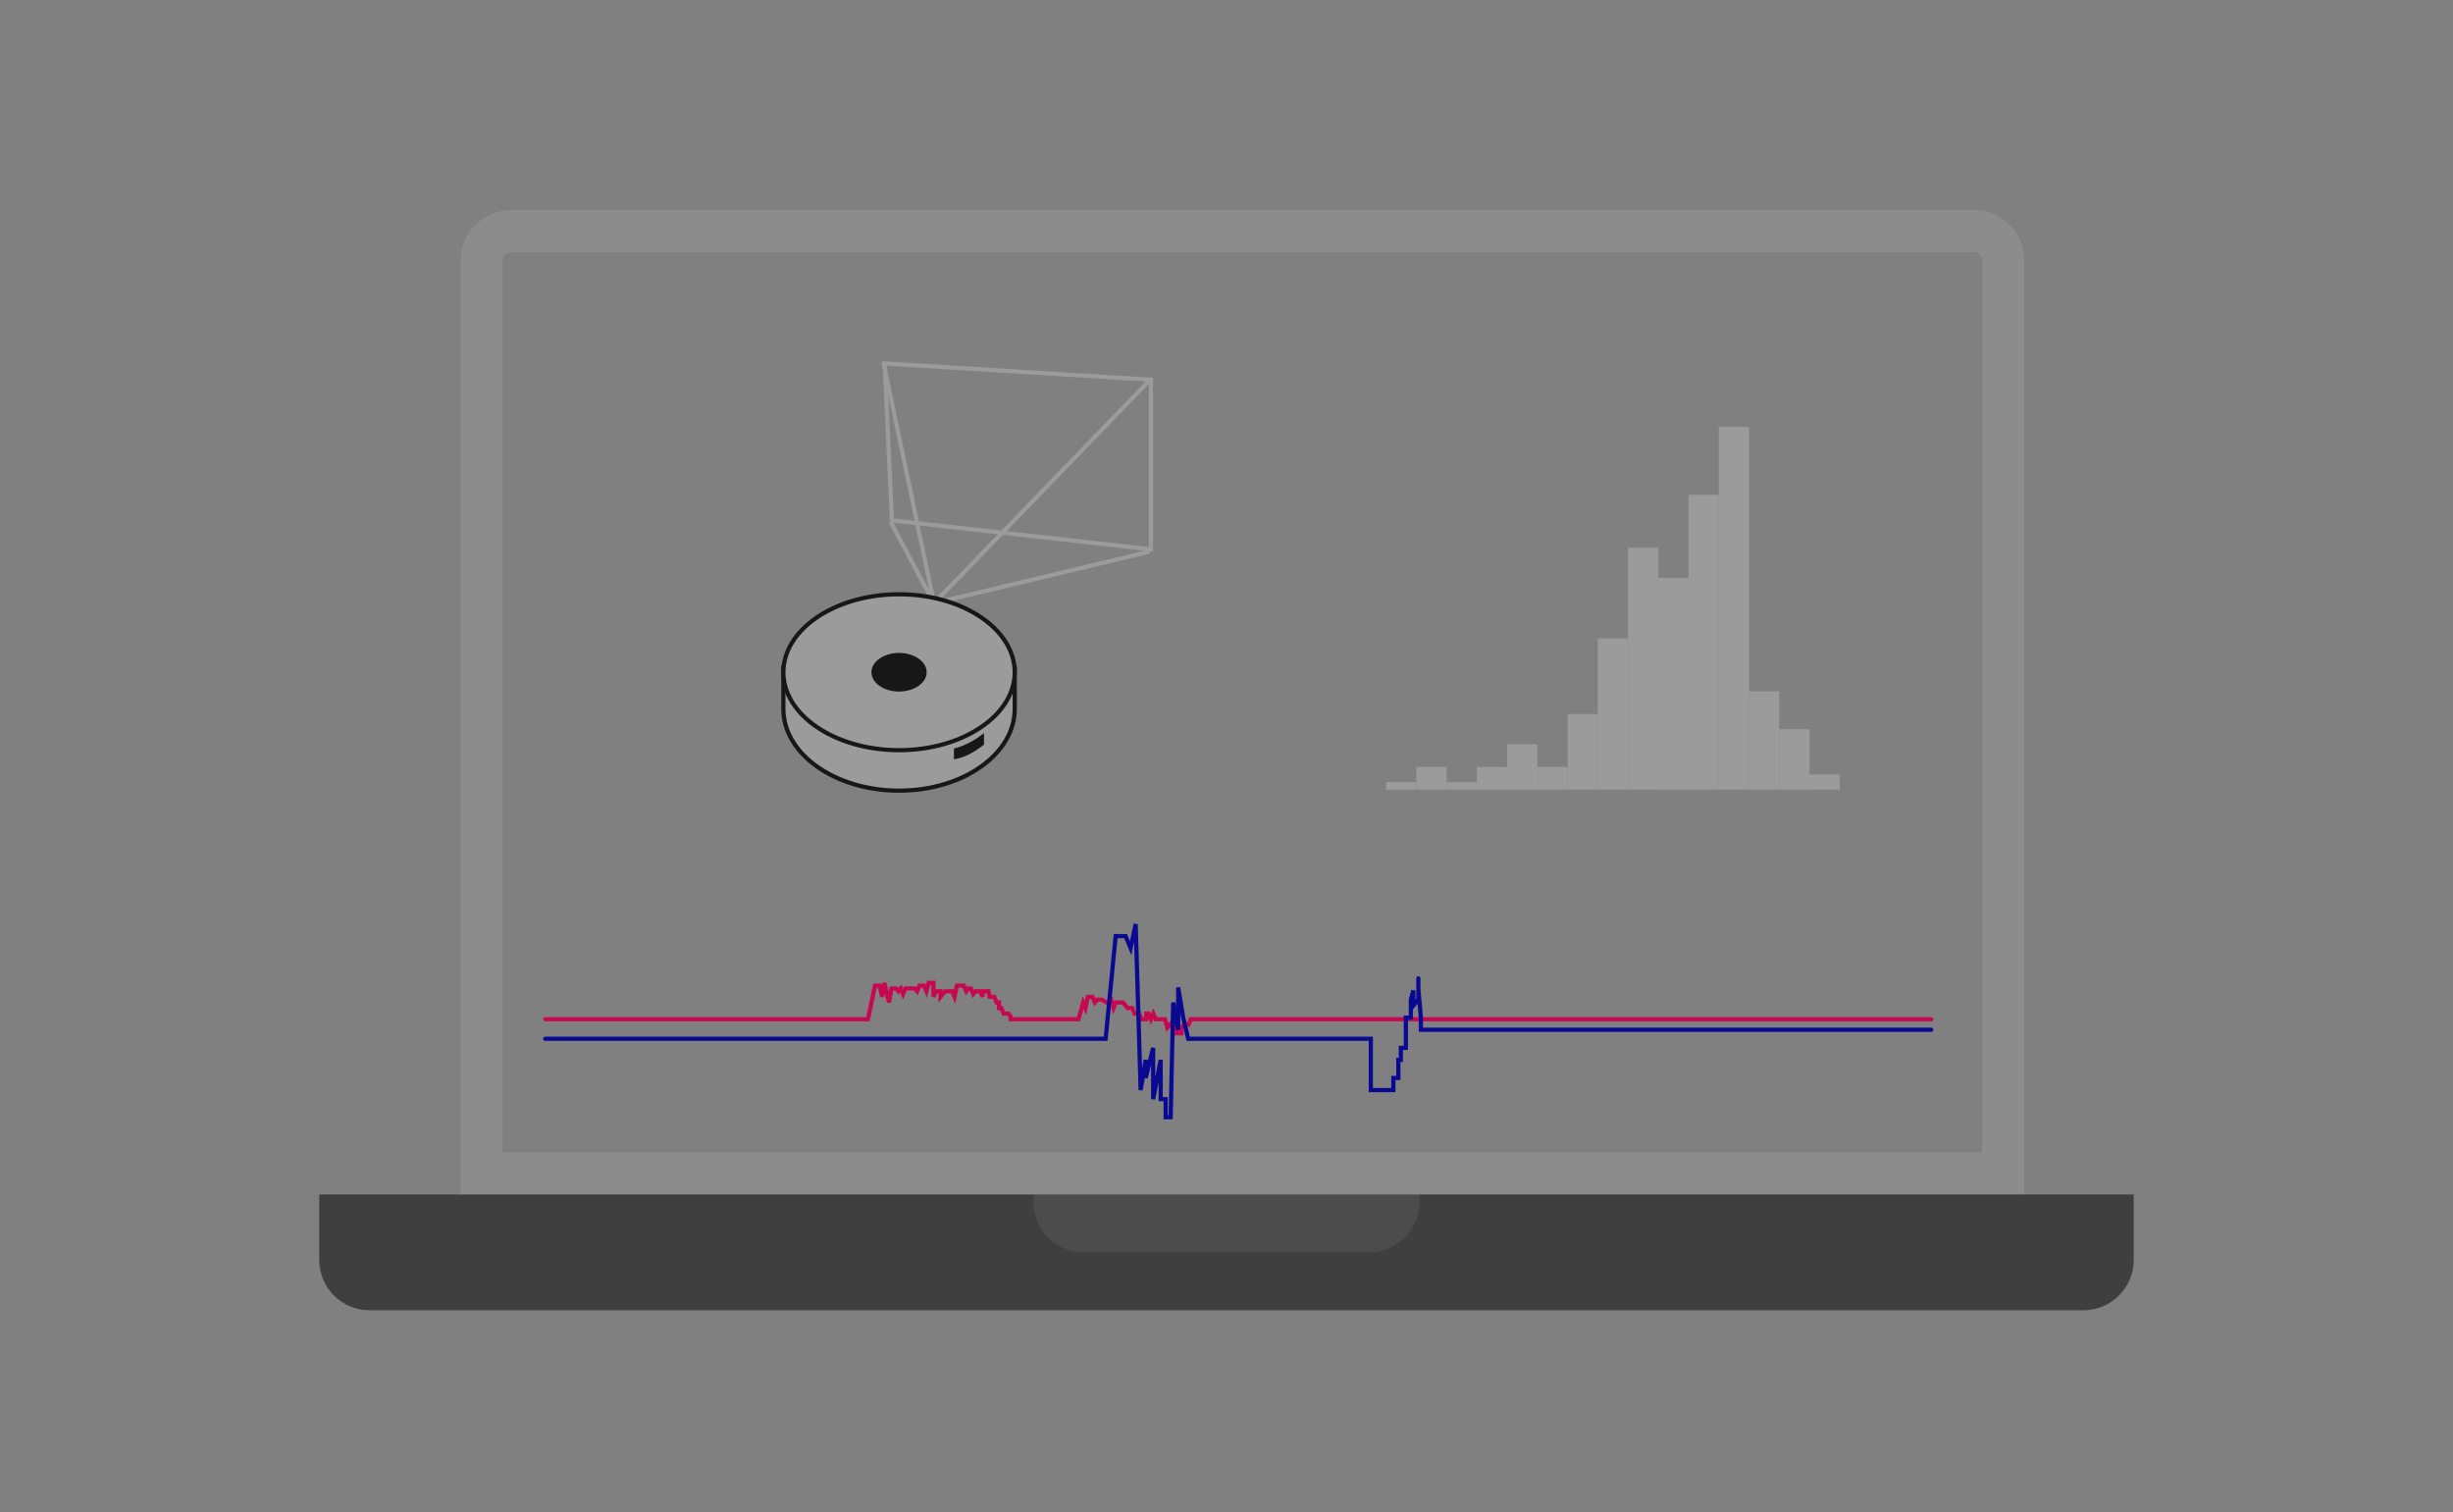
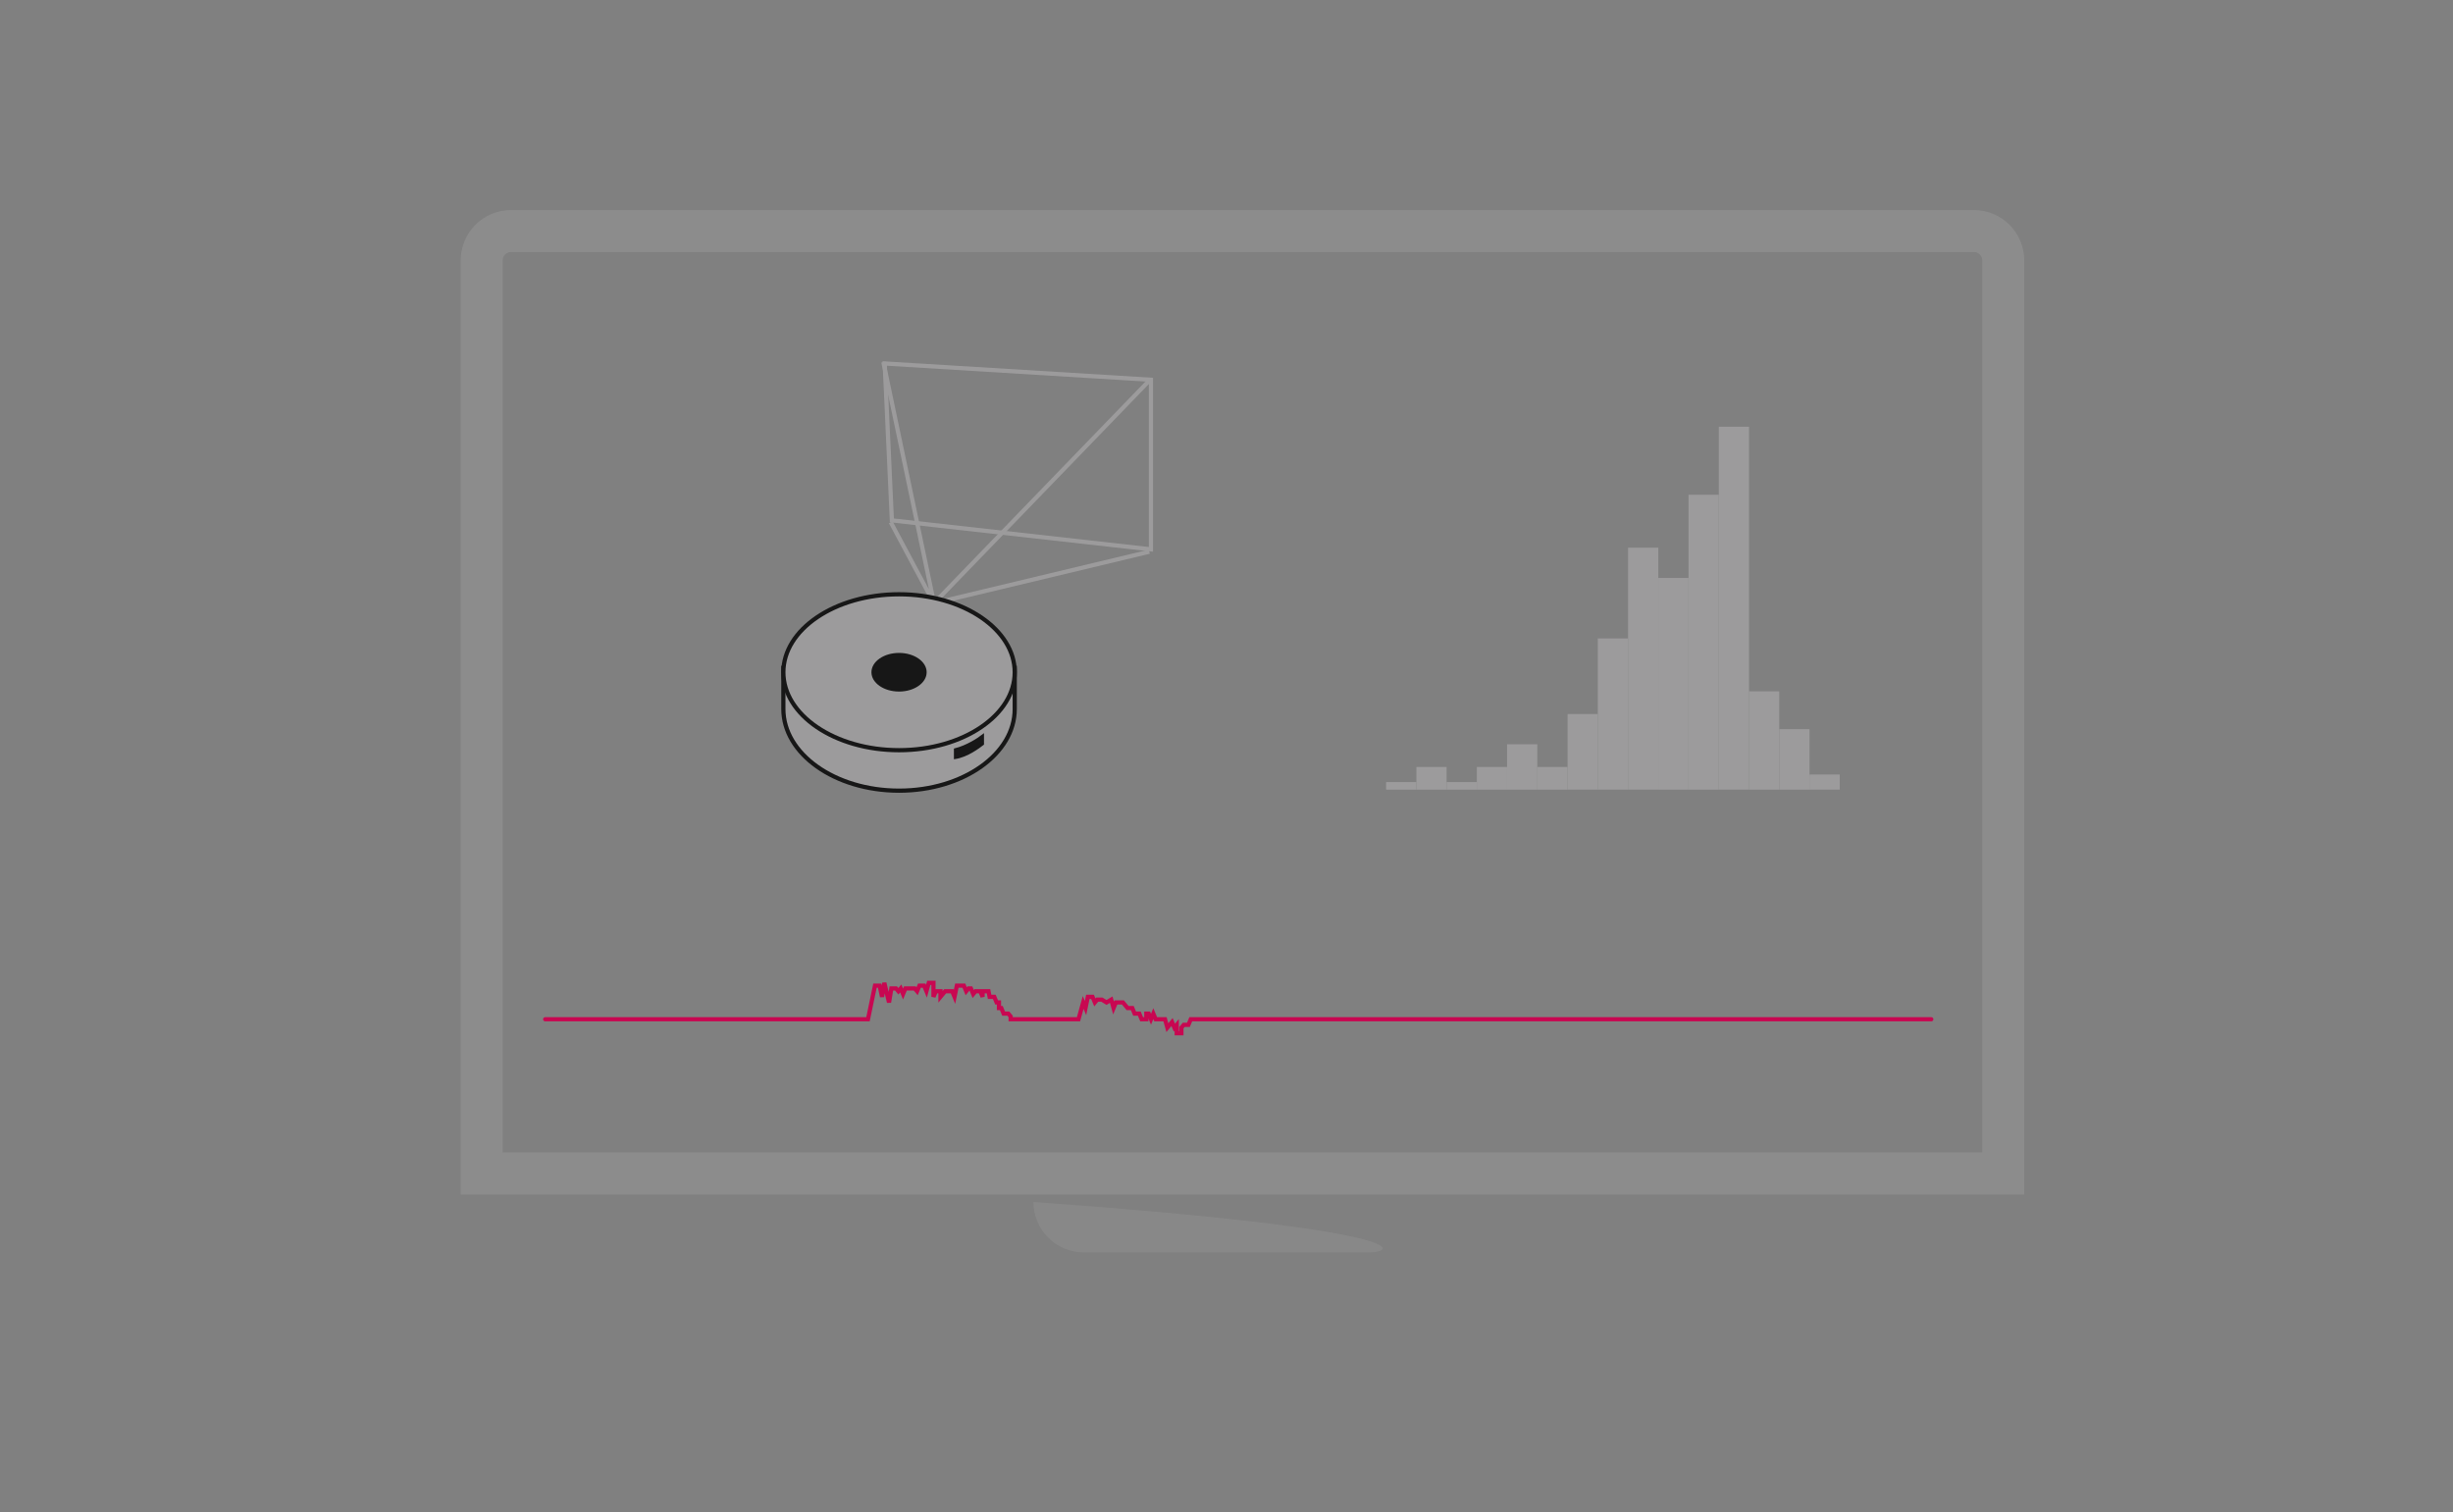
<svg xmlns="http://www.w3.org/2000/svg" width="292" height="180" viewBox="0 0 292 180" fill="none">
  <rect x="0" y="0" width="292" height="180" fill="#808080" stroke="none" />
  <path d="M60.84 27.5H234.963C236.896 27.5 238.463 29.067 238.463 31V139.689H57.34V31C57.34 29.067 58.907 27.5 60.84 27.5Z" stroke="white" stroke-opacity="0.1" stroke-width="5" />
-   <path d="M38 142.189H253.995V149.976C253.995 153.289 251.308 155.976 247.995 155.976H44C40.686 155.976 38 153.289 38 149.976V142.189Z" fill="#3F3F3F" />
-   <path d="M123.016 142.189H168.972V143.082C168.972 146.396 166.286 149.082 162.972 149.082H129.016C125.702 149.082 123.016 146.396 123.016 143.082V142.189Z" fill="white" fill-opacity="0.07" />
+   <path d="M123.016 142.189V143.082C168.972 146.396 166.286 149.082 162.972 149.082H129.016C125.702 149.082 123.016 146.396 123.016 143.082V142.189Z" fill="white" fill-opacity="0.07" />
  <path d="M106.167 61.944L105.313 43.267L137.004 45.207V65.394L106.167 61.944Z" stroke="#9C9B9C" stroke-width="0.5" />
  <path d="M105.156 43.11L111.181 71.808M111.181 71.808L106.033 62.169M111.181 71.808L136.812 45.301M111.181 71.808L136.812 65.674" stroke="#9C9B9C" stroke-width="0.5" />
  <path d="M93.25 79.506L120.791 79.506V79.509V79.514V79.518V79.523V79.527V79.532V79.537V79.542V79.546V79.551V79.556V79.561V79.566V79.572V79.577V79.582V79.587V79.593V79.598V79.603V79.609V79.614V79.62V79.626V79.631V79.637V79.643V79.649V79.655V79.661V79.667V79.673V79.679V79.686V79.692V79.698V79.705V79.711V79.718V79.724V79.731V79.738V79.745V79.751V79.758V79.765V79.772V79.779V79.787V79.794V79.801V79.809V79.816V79.823V79.831V79.839V79.846V79.854V79.862V79.87V79.878V79.886V79.894V79.902V79.91V79.919V79.927V79.936V79.944V79.953V79.961V79.97V79.979V79.988V79.996V80.005V80.015V80.024V80.033V80.042V80.052V80.061V80.07V80.08V80.09V80.1V80.109V80.119V80.129V80.139V80.149V80.159V80.17V80.18V80.19V80.201V80.211V80.222V80.233V80.243V80.254V80.265V80.276V80.287V80.299V80.31V80.321V80.333V80.344V80.356V80.367V80.379V80.391V80.403V80.415V80.427V80.439V80.451V80.464V80.476V80.489V80.501V80.514V80.526V80.539V80.552V80.565V80.578V80.591V80.605V80.618V80.631V80.645V80.659V80.672V80.686V80.7V80.714V80.728V80.742V80.756V80.77V80.785V80.799V80.814V80.829V80.843V80.858V80.873V80.888V80.903V80.918V80.934V80.949V80.965V80.98V80.996V81.012V81.028V81.043V81.059V81.076V81.092V81.108V81.125V81.141V81.158V81.175V81.191V81.208V81.225V81.242V81.26V81.277V81.294V81.312V81.329V81.347V81.365V81.383V81.401V81.419V81.437V81.456V81.474V81.493V81.511V81.53V81.549V81.567V81.587V81.606V81.625V81.644V81.664V81.683V81.703V81.723V81.743V81.763V81.782V81.803V81.823V81.843V81.864V81.885V81.905V81.926V81.947V81.968V81.989V82.01V82.032V82.053V82.075V82.097V82.118V82.14V82.162V82.184V82.207V82.229V82.251V82.274V82.297V82.32V82.342V82.365V82.389V82.412V82.435V82.459V82.482V82.506V82.53V82.554V82.578V82.602V82.626V82.651V82.675V82.7V82.725V82.75V82.775V82.8V82.825V82.85V82.876V82.901V82.927V82.953V82.979V83.005V83.031V83.057V83.084V83.11V83.137V83.164V83.191V83.218V83.245V83.272V83.3V83.327V83.355V83.383V83.411V83.439V83.467V83.495V83.524V83.552V83.581V83.61V83.639V83.668V83.697V83.726V83.756V83.785V83.815V83.845V83.875V83.905V83.935V83.965V83.996V84.026V84.057V84.088V84.119V84.15V84.181V84.213V84.244V84.276V84.308V84.34V84.372V84.404C120.791 87.054 119.281 89.477 116.79 91.248C114.3 93.019 110.847 94.121 107.021 94.121C103.195 94.121 99.742 93.019 97.252 91.248C94.761 89.477 93.25 87.054 93.25 84.404L93.25 80.69L93.25 79.633L93.25 79.506Z" fill="#9C9B9C" stroke="#171717" stroke-width="0.5" />
  <path d="M120.791 80.023C120.791 82.548 119.286 84.861 116.794 86.555C114.303 88.248 110.849 89.303 107.02 89.303C103.192 89.303 99.738 88.248 97.247 86.555C94.755 84.861 93.25 82.548 93.25 80.023C93.25 77.499 94.755 75.186 97.247 73.492C99.738 71.799 103.192 70.744 107.02 70.744C110.849 70.744 114.303 71.799 116.794 73.492C119.286 75.186 120.791 77.499 120.791 80.023Z" fill="#9C9B9C" stroke="#171717" stroke-width="0.5" />
  <path d="M116.985 87.58C116.474 87.982 115.101 88.873 113.699 89.223V90.209C115.123 89.99 116.511 88.931 116.985 88.566V87.58Z" fill="#171717" stroke="#171717" stroke-width="0.297" />
  <ellipse cx="107.02" cy="80.023" rx="3.286" ry="2.3" fill="#171717" />
  <path d="M64.898 121.332H103.322L104.157 117.332H104.714L104.993 118.665L105.271 116.998L105.828 119.332L106.106 117.665H106.663L106.942 117.998L107.22 117.665L107.498 118.332L107.777 117.665H108.891L109.169 117.998L109.447 117.332H110.004L110.283 117.998L110.561 116.998H111.118V118.665L111.396 117.998H111.953V118.665L112.51 117.998H113.345L113.624 118.665L113.902 117.332H114.738L115.016 117.998L115.294 117.665H115.573L115.851 118.332L116.13 117.998H116.687L116.965 118.665V117.998H117.67L117.8 118.665H118.357L118.636 119.332H118.914V119.998H119.192L119.471 120.665H120.028L120.306 120.998V121.332H128.381L128.938 119.332L129.216 119.998L129.494 118.665H130.051L130.33 119.332L130.608 118.998H131.165L131.722 119.332L132.279 118.998L132.557 119.998L132.836 119.332H133.671L134.228 119.998H134.785L135.063 120.665H135.62L135.898 121.332H136.455V120.665H136.734L137.012 121.332L137.29 120.665L137.569 121.332H138.683L138.961 122.331L139.518 121.665L139.796 122.331L140.075 121.998V122.998H140.632V122.331L140.91 121.998H141.467L141.745 121.332H229.894" stroke="#C80751" stroke-width="0.5" stroke-linecap="round" />
-   <path d="M64.898 123.654H131.612L132.803 111.435H133.994L134.59 112.873L135.185 109.998L135.781 129.763L136.377 126.169V128.325L137.27 124.732V130.841L138.164 126.169V130.841H138.759V132.997H139.355L139.653 119.341L140.249 122.576V117.544L140.844 121.138L141.44 123.654H163.181V129.763H165.862V128.325H166.457V126.169H166.755V124.732H167.351V121.138H167.946V118.982L168.244 117.904V119.701L168.84 118.982V117.724M168.84 116.466V117.724M168.84 117.724L169.138 121.138V122.576H229.894" stroke="#090991" stroke-width="0.5" stroke-linecap="round" />
  <rect x="165" y="93.1" width="3.6" height="0.9" fill="#9C9B9C" />
  <rect x="201" y="58.9" width="3.6" height="35.1" fill="#9C9B9C" />
  <rect x="204.602" y="50.8" width="3.6" height="43.199" fill="#9C9B9C" />
  <rect x="208.199" y="82.3" width="3.6" height="11.7" fill="#9C9B9C" />
  <rect x="211.801" y="86.8" width="3.6" height="7.2" fill="#9C9B9C" />
  <rect x="215.398" y="92.2" width="3.6" height="1.8" fill="#9C9B9C" />
  <rect x="168.602" y="91.3" width="3.6" height="2.7" fill="#9C9B9C" />
  <rect x="175.801" y="91.3" width="3.6" height="2.7" fill="#9C9B9C" />
  <rect x="183" y="91.3" width="3.6" height="2.7" fill="#9C9B9C" />
  <rect x="179.398" y="88.6" width="3.6" height="5.4" fill="#9C9B9C" />
  <rect x="186.602" y="85" width="3.6" height="9" fill="#9C9B9C" />
  <rect x="193.801" y="65.2" width="3.6" height="28.799" fill="#9C9B9C" />
  <rect x="197.398" y="68.8" width="3.6" height="25.199" fill="#9C9B9C" />
  <rect x="190.199" y="76" width="3.6" height="18" fill="#9C9B9C" />
  <rect x="172.199" y="93.1" width="3.6" height="0.9" fill="#9C9B9C" />
</svg>